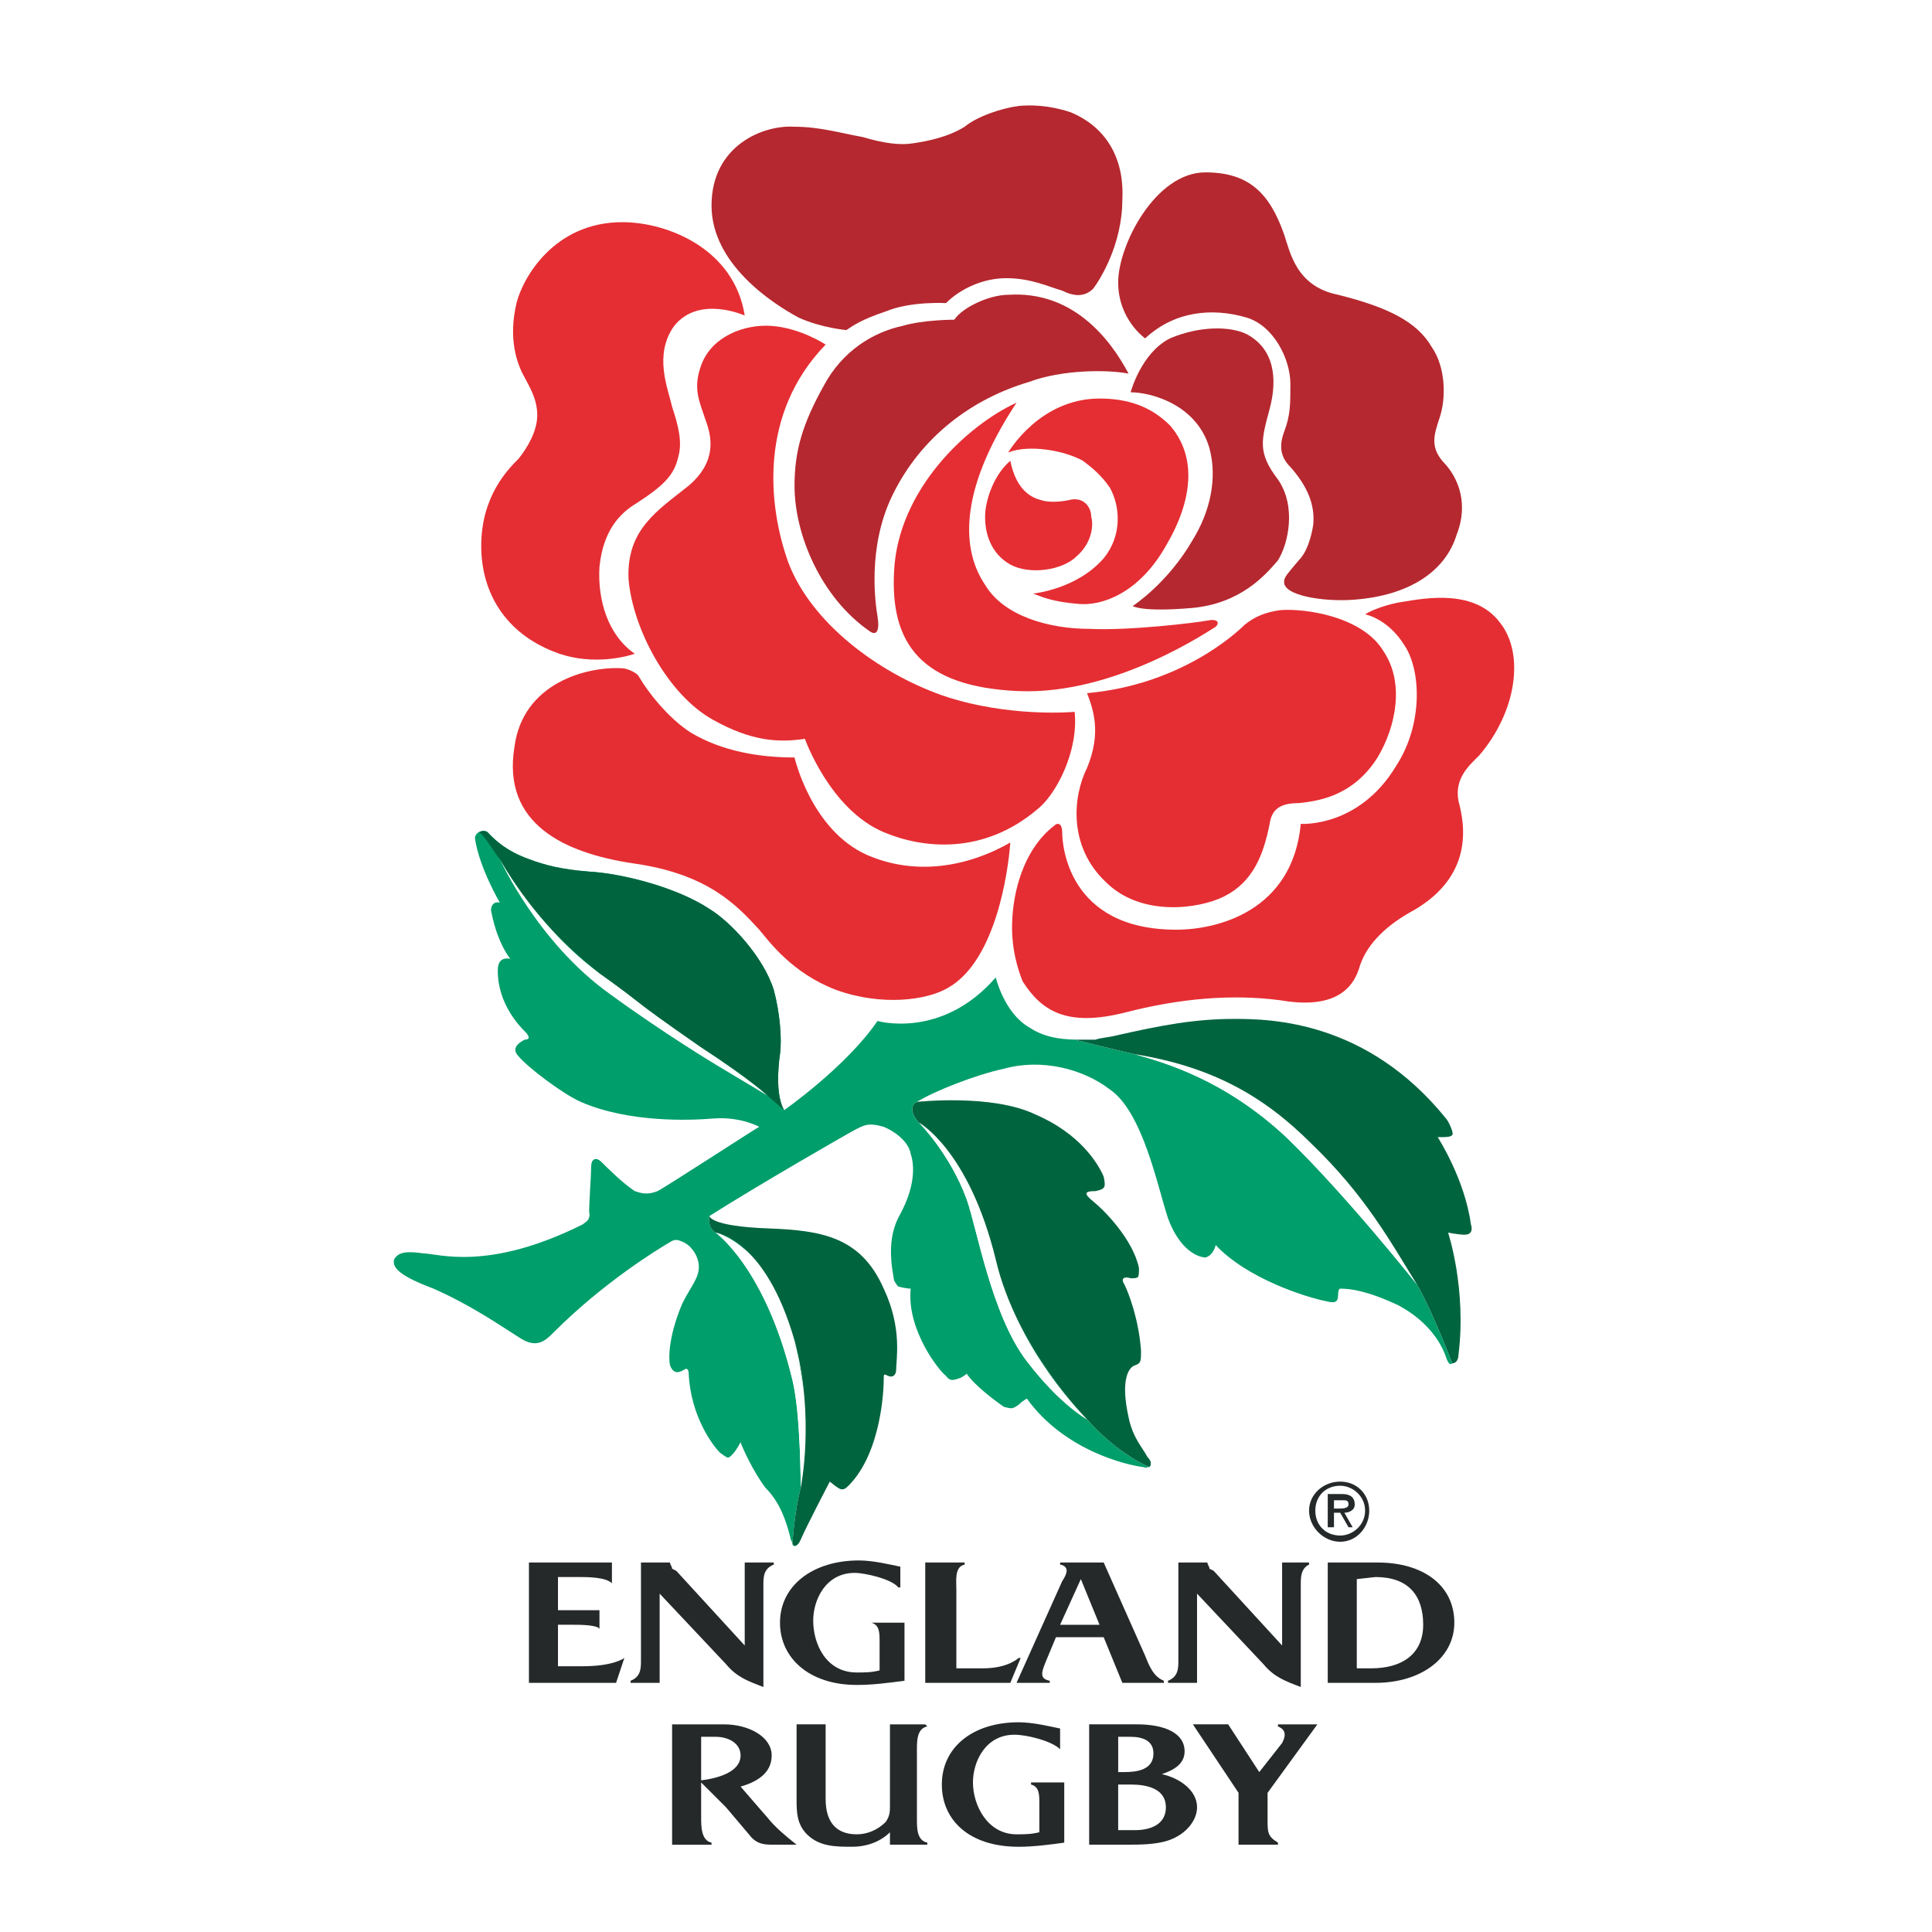
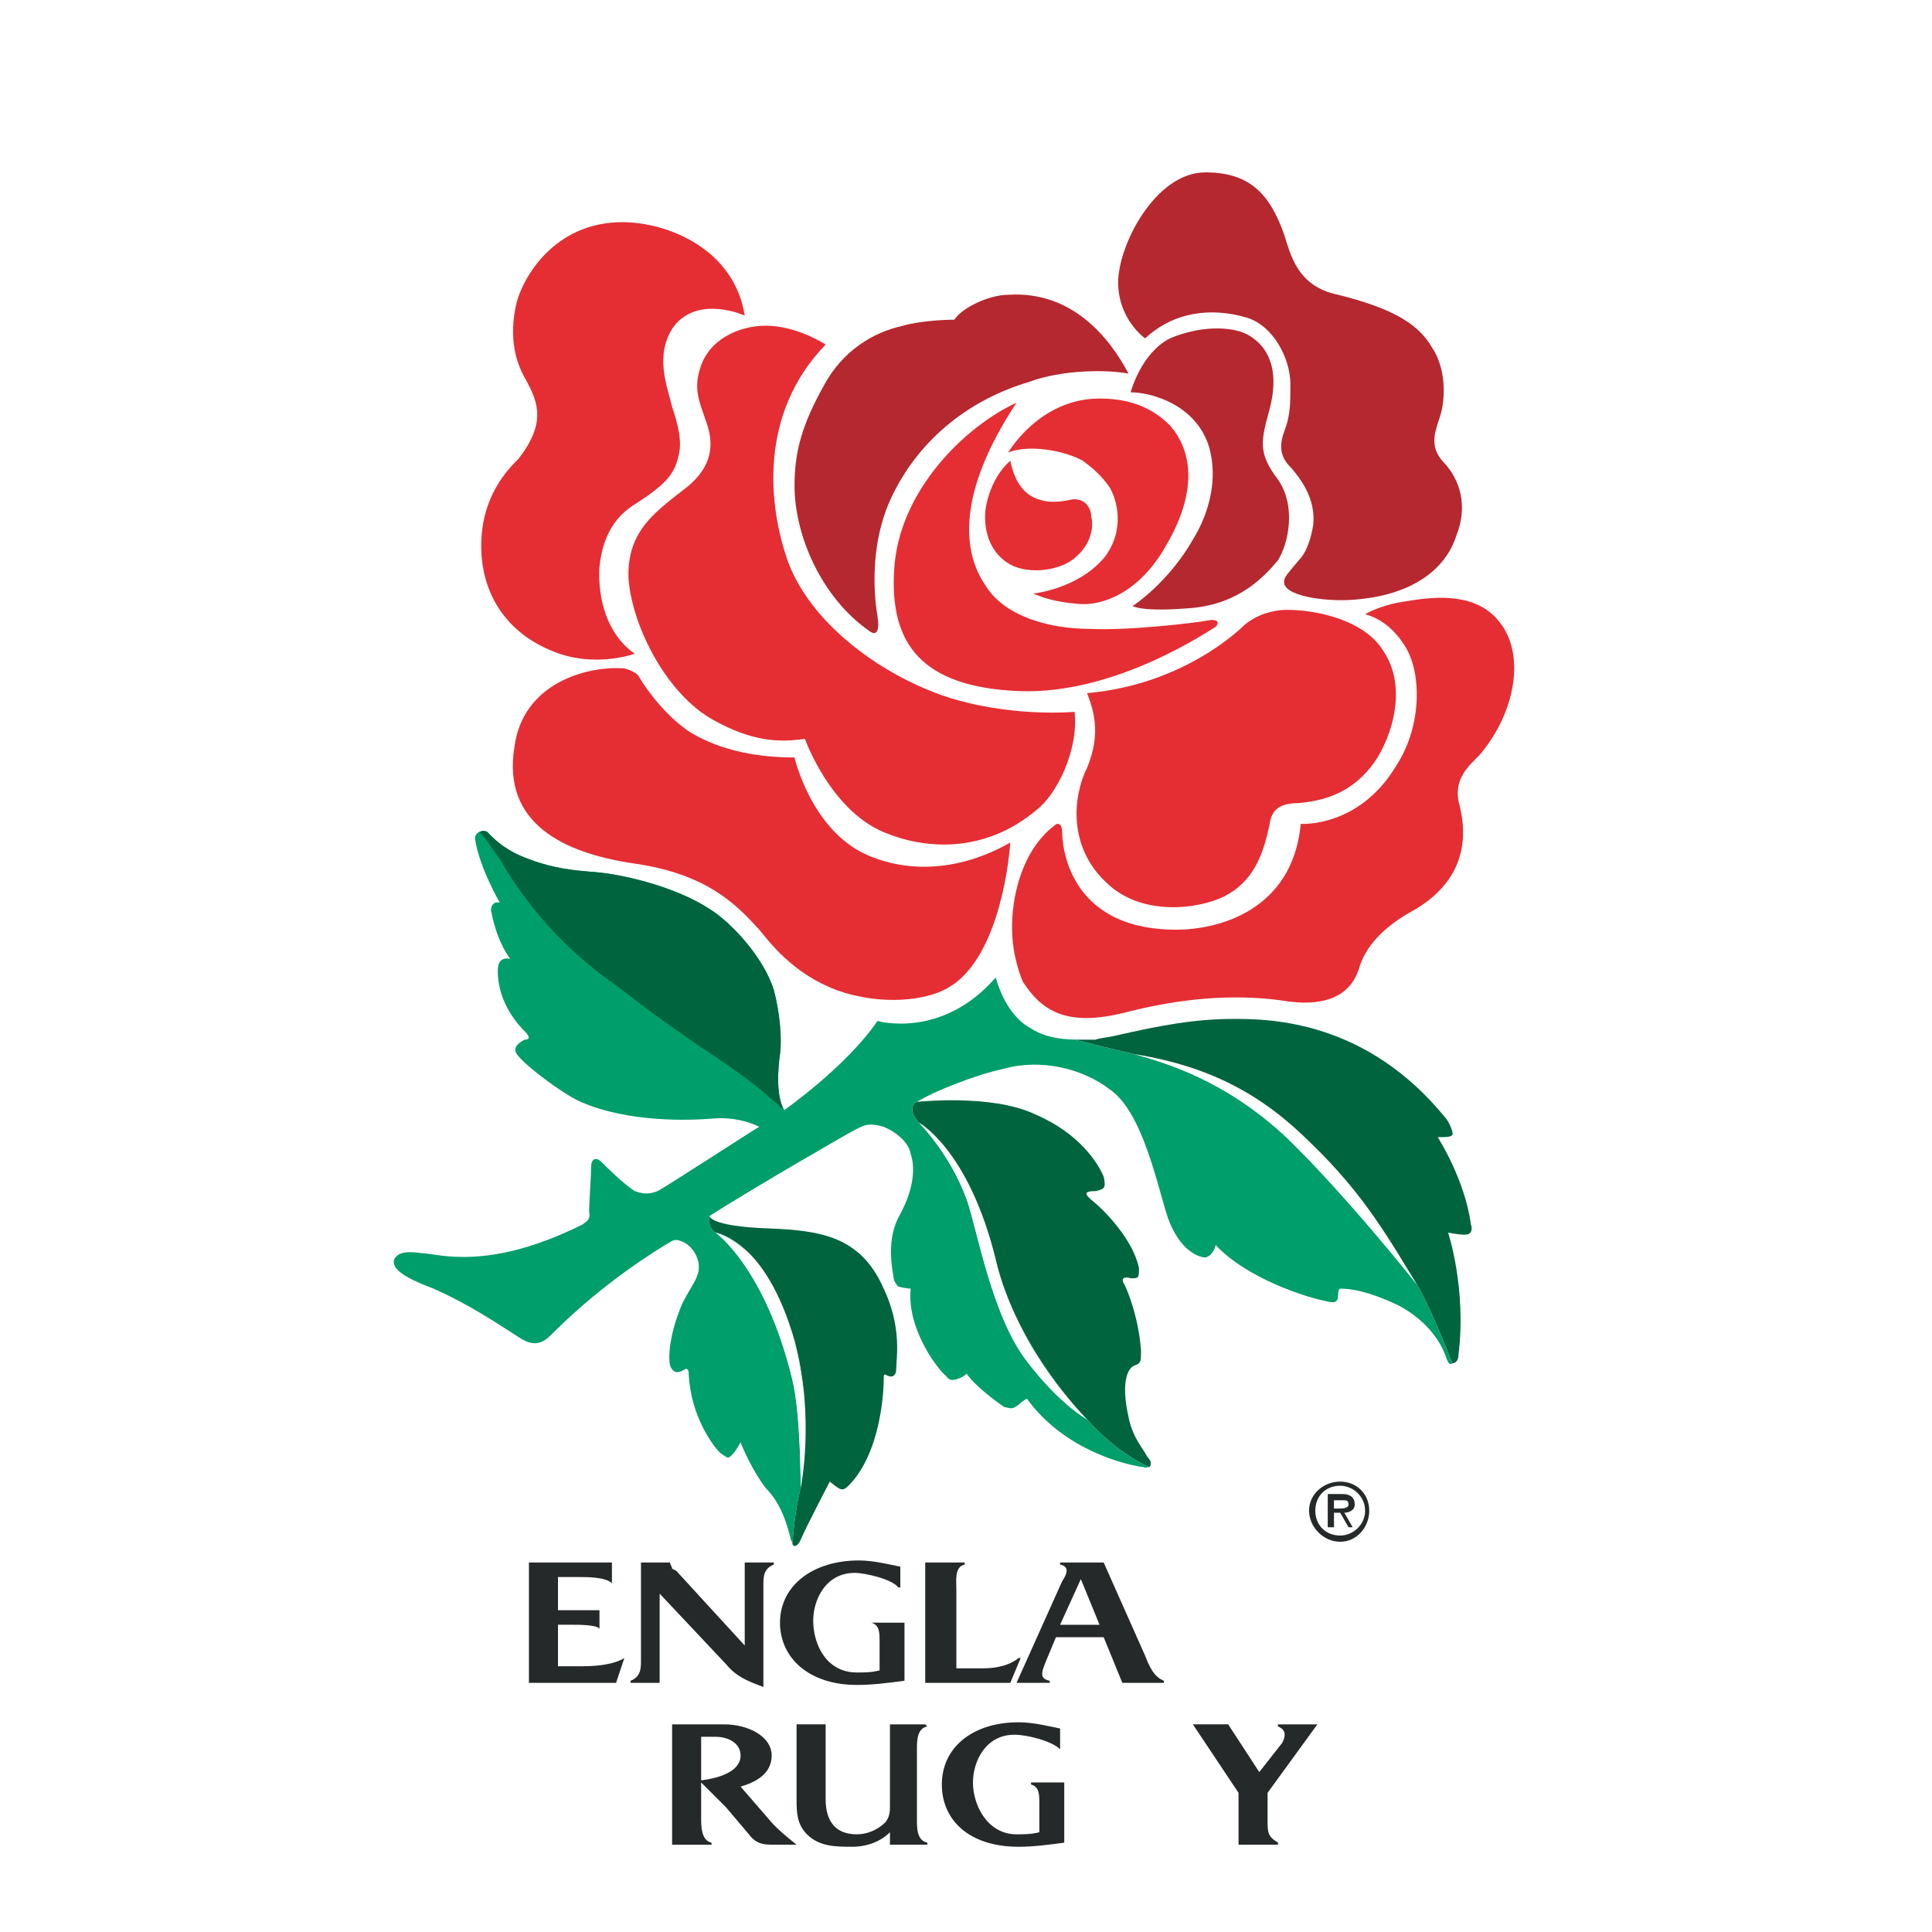
<svg xmlns="http://www.w3.org/2000/svg" version="1.0" id="Layer_1" x="0px" y="0px" width="192.756px" height="192.756px" viewBox="0 0 192.756 192.756" enable-background="new 0 0 192.756 192.756" xml:space="preserve">
  <g>
    <polygon fill-rule="evenodd" clip-rule="evenodd" fill="#FFFFFF" points="0,0 192.756,0 192.756,192.756 0,192.756 0,0  " />
    <path fill-rule="evenodd" clip-rule="evenodd" fill="#25292A" d="M130.606,150.717c0-1.656,1.449-2.898,3.105-2.898   s2.898,1.242,2.898,2.898s-1.242,3.105-2.898,3.105S130.606,152.373,130.606,150.717L130.606,150.717L130.606,150.717z    M131.228,150.717c0,1.449,1.035,2.484,2.484,2.484c1.242,0,2.484-1.035,2.484-2.484s-1.242-2.484-2.484-2.484   C132.263,148.232,131.228,149.268,131.228,150.717L131.228,150.717L131.228,150.717z M134.54,152.373l-0.828-1.449h-0.621v1.449   h-0.621v-3.312h1.449c0.621,0,1.242,0.207,1.242,1.035c0,0.621-0.621,0.828-1.035,0.828l0.828,1.449H134.54L134.54,152.373   L134.54,152.373z M133.091,150.51h0.414c0.414,0,1.035,0,1.035-0.414s-0.207-0.414-0.621-0.414h-0.828V150.51L133.091,150.51z" />
    <path fill-rule="evenodd" clip-rule="evenodd" fill="#25292A" d="M52.772,167.898v-12.006h8.28v2.069l0,0   c-0.621-0.621-2.484-0.621-3.312-0.621h-2.07v3.312h4.14v1.863l0,0c-0.207-0.414-2.07-0.414-2.691-0.414h-1.449v4.14h2.484   c3.105,0,4.14-0.828,4.14-0.828l0,0l-0.828,2.484H52.772L52.772,167.898z" />
    <path fill-rule="evenodd" clip-rule="evenodd" fill="#25292A" d="M72.438,166.035l-6.625-7.038v8.901h-2.898v-0.207   c1.035-0.414,1.035-1.242,1.035-2.07v-9.729h2.897l0,0c0,0.206,0.208,0.413,0.208,0.621l0.414,0.206l6.832,7.453v-8.28h2.898v0.206   c-1.035,0.415-1.035,1.242-1.035,2.07v10.144C74.508,167.691,73.473,167.277,72.438,166.035L72.438,166.035z" />
    <path fill-rule="evenodd" clip-rule="evenodd" fill="#25292A" d="M77.82,161.896c0-3.727,3.312-6.21,7.866-6.21   c1.449,0,3.105,0.413,4.14,0.62v2.07H89.62c-0.621-0.828-3.312-1.449-4.347-1.449c-2.898,0-4.14,2.691-4.14,4.762   c0,2.276,1.242,5.175,4.347,5.175c0.828,0,1.449,0,2.277-0.207v-2.898c0-0.827,0-1.655-0.828-1.862l0,0h3.312v5.796   c-1.656,0.207-3.105,0.414-4.761,0.414C80.719,168.105,77.82,165.414,77.82,161.896L77.82,161.896z" />
    <path fill-rule="evenodd" clip-rule="evenodd" fill="#25292A" d="M92.311,167.898v-12.006h3.933v0.206   c-1.035,0.207-0.828,1.656-0.828,2.484v7.866h2.69c2.484,0,3.52-1.035,3.52-1.035h0.207l-1.035,2.484H92.311L92.311,167.898z" />
    <path fill-rule="evenodd" clip-rule="evenodd" fill="#25292A" d="M111.977,167.898l-1.863-4.554h-4.761l-1.035,2.483   c-0.414,1.035-0.621,1.656,0.414,1.863v0.207h-3.312l4.555-10.144c0.413-0.62,0.827-1.449-0.207-1.656v-0.206h4.347l4.141,9.314   c0.413,1.035,0.827,2.07,1.862,2.484v0.207H111.977L111.977,167.898L111.977,167.898z M105.767,162.103h3.933l-1.863-4.555   L105.767,162.103L105.767,162.103z" />
-     <path fill-rule="evenodd" clip-rule="evenodd" fill="#25292A" d="M126.053,166.035l-6.624-7.038v8.901h-2.898v-0.207   c1.035-0.414,1.035-1.242,1.035-2.07v-9.729h2.898l0,0c0,0.206,0.207,0.413,0.207,0.621l0.414,0.206l6.831,7.453v-8.28h2.69v0.206   c-0.827,0.415-0.827,1.242-0.827,2.07v10.144C128.123,167.691,127.088,167.277,126.053,166.035L126.053,166.035z" />
-     <path fill-rule="evenodd" clip-rule="evenodd" fill="#25292A" d="M132.47,167.898v-12.006h4.969c4.554,0,7.659,2.276,7.659,6.003   c0,3.519-3.312,6.003-7.866,6.003H132.47L132.47,167.898L132.47,167.898z M137.231,157.341l-1.863,0.207v8.901h1.449   c3.104,0,5.175-1.449,5.175-4.347C141.992,159.204,140.543,157.341,137.231,157.341L137.231,157.341L137.231,157.341z" />
    <path fill-rule="evenodd" clip-rule="evenodd" fill="#25292A" d="M76.992,184.045c-1.035,0-1.656-0.207-2.277-1.035l-2.277-2.691   l-2.484-2.483v3.519c0,0.828,0,2.277,1.035,2.484v0.207h-3.933v-12.007h5.175c2.484,0,4.761,1.242,4.761,3.105   s-1.656,2.691-3.105,3.105l2.691,3.104c0.828,1.035,1.863,1.863,2.898,2.691H76.992L76.992,184.045L76.992,184.045z    M69.954,177.628c1.656-0.207,3.933-0.828,3.933-2.484c0-1.242-1.242-1.863-2.484-1.863h-1.449V177.628L69.954,177.628z" />
    <path fill-rule="evenodd" clip-rule="evenodd" fill="#25292A" d="M80.511,183.01c-1.035-1.035-1.035-2.277-1.035-3.519v-7.453   h2.898v7.453c0,2.276,1.035,3.519,3.105,3.519c1.035,0,2.07-0.414,2.898-1.242c0.414-0.621,0.414-1.035,0.414-1.655v-8.074h3.519   l0.207,0.207c-1.035,0.208-1.035,1.449-1.035,2.277v7.038c0,0.828,0,2.07,1.035,2.277v0.207h-3.726v-1.242   c-1.035,1.035-2.484,1.449-3.726,1.449C83.409,184.252,81.753,184.252,80.511,183.01L80.511,183.01z" />
    <path fill-rule="evenodd" clip-rule="evenodd" fill="#25292A" d="M93.967,178.042c0-3.727,3.105-6.21,7.659-6.21   c1.449,0,3.105,0.413,4.141,0.621v2.069l0,0c-0.829-0.828-3.312-1.449-4.555-1.449c-2.897,0-4.14,2.691-4.14,4.762   c0,2.277,1.449,5.175,4.347,5.175c0.828,0,1.449,0,2.277-0.207v-2.898c0-0.827,0-1.655-0.828-1.862v-0.207h3.312v6.003   c-1.448,0.207-3.104,0.414-4.554,0.414C96.658,184.252,93.967,181.561,93.967,178.042L93.967,178.042z" />
-     <path fill-rule="evenodd" clip-rule="evenodd" fill="#25292A" d="M111.77,184.045h-3.105v-12.007h4.762   c2.69,0,4.761,0.828,4.761,2.691c0,1.242-1.035,1.863-2.277,2.277c1.863,0.414,3.52,1.656,3.52,3.312   c0,1.242-1.035,2.691-2.898,3.312c-1.242,0.414-2.897,0.414-4.14,0.414C112.184,184.045,111.977,184.045,111.77,184.045   L111.77,184.045L111.77,184.045z M111.562,182.596h1.656c1.655,0,3.104-0.621,3.104-2.277c0-1.862-1.863-2.276-3.519-2.276h-1.242   V182.596L111.562,182.596L111.562,182.596z M111.562,173.28v3.52h0.621c1.242,0,2.897-0.207,2.897-1.863   c0-1.242-1.035-1.656-2.276-1.656H111.562L111.562,173.28z" />
    <path fill-rule="evenodd" clip-rule="evenodd" fill="#25292A" d="M123.568,184.045v-5.175l-4.554-6.832h3.52l3.104,4.762   l2.277-2.898c0.207-0.414,0.621-1.242-0.414-1.656v-0.207h3.933l-4.968,6.832v2.69c0,1.242,0,1.656,1.035,2.277v0.207H123.568   L123.568,184.045z" />
    <path fill-rule="evenodd" clip-rule="evenodd" fill="#FFFFFF" d="M78.027,154.65c-0.414-1.242-1.035-2.898-1.863-3.727   c-1.449-1.863-2.691-3.519-2.898-4.14c0,0-0.207,0.828-0.414,1.034c-0.414,0.414-0.414,0.828-1.035,0.208   c-0.621-0.414-3.105-3.105-3.52-7.039c0-0.414,0-2.069-0.207-1.862c-0.414,0.207-1.449,1.242-1.656,0.207   c-0.414-1.035-1.035-4.348,0.207-7.245c1.035-2.07,1.449-2.898,1.863-4.141c0,0,0.621-2.07-0.828-2.277   c-1.035-0.207-4.554,2.484-3.934,2.07c-1.863,1.449-3.312,2.691-7.659,7.659c-2.484,2.898-5.382,0.207-5.382,0.207   s-2.484-2.484-4.968-4.14c-2.484-1.449-7.245-3.105-7.452-5.176c0-1.656,1.656-2.07,4.761-1.656   c3.105,0.415,4.761,0.828,9.108-0.621c3.105-1.034,4.761-1.862,5.175-3.312c0.207-1.035-0.207-4.554,1.449-5.175   c1.035-0.414,1.656,0,2.484,0.827c0.621,0.414,0.828,1.035,1.656,1.449c0.414,0.414,0.621,0.828,1.656,0.621   c1.035-0.414,8.073-4.761,8.488-4.968c0,0,0.621-0.828-0.828-1.035c-2.484,0-6.21,1.449-11.386,0.414   c-2.07-0.414-4.14-1.242-6.417-2.691c-0.621-0.207-5.175-3.312-4.554-4.968c0.207-1.035,1.449-0.828,1.035-1.449   c-1.449-1.449-2.691-3.312-2.898-5.796c0-0.828,0.207-2.277,1.449-2.07c0,0-1.449-2.691-1.863-3.933   c-0.207-0.828,0-1.863,0.828-2.07c0,0-3.105-5.382-2.07-8.487c0.414-0.828,2.484-0.207,3.312,0.414l0,0   c-1.242-1.863-1.656-6.832,0.621-10.351s7.038-5.175,7.038-5.175s-3.519,0.414-7.038-1.242c-4.968-2.277-4.761-8.901-4.347-11.385   c0.414-2.691,1.863-5.175,4.347-8.074c0.621-0.828,1.242-1.656,1.656-2.484c0.621-1.035-0.414-3.519-1.449-5.175   c-1.242-1.863-2.484-4.554-1.863-7.866c0.621-4.347,4.761-7.452,9.936-8.487c5.175-1.035,12.627,2.277,12.627,2.277   s-1.242-1.863-1.656-3.933c-0.414-2.484,0-4.968,1.656-6.831c2.07-2.484,7.452-3.312,14.697-1.035   c7.038,2.07,8.073,0.621,10.971-0.828c2.277-1.242,4.968-2.691,8.073-2.691c4.348,0,6.211,2.484,7.246,4.761   c1.242,3.726,0.207,9.729,0.207,9.729s0.621-2.691,2.897-4.968c2.484-2.484,4.555-3.105,6.625-3.312   c3.312,0,4.761,1.242,6.417,3.312c1.449,1.863,1.863,5.796,3.519,8.074c1.863,2.277,3.312,2.484,6.832,3.726   c3.726,1.035,6.21,1.863,7.452,4.968c1.448,3.726-2.07,6.831-1.863,9.108c0.207,2.07,4.554,4.347,3.933,8.073   c-1.035,5.382-7.038,7.038-7.038,7.038s6.624-1.035,10.351,1.449c3.519,2.277,3.105,6.625,2.69,8.487   c-1.034,4.347-6.003,7.866-6.624,9.315c-0.828,1.656-1.241,2.898-0.414,5.175c0.828,2.484,0.621,4.968-0.621,6.831   c-1.241,1.863-5.382,2.898-7.038,4.348c-1.448,1.035-2.069,4.761-3.312,6.003c-0.621,0.827-1.656,1.448-3.105,1.862   c4.554,1.449,9.729,4.348,13.662,9.937c0.621,0.621,1.242,2.07-0.207,2.691c-0.206,0-0.827,0-1.862-0.414   c0,0,3.726,4.761,3.933,8.693c0,1.036-0.621,1.863-1.449,1.863c-0.621,0-1.655-0.621-1.655-0.621s2.069,3.105,1.449,10.144   c-0.415,3.105-2.277,9.937-3.52,3.934c-0.414-1.449-0.828-4.762-3.934-7.039c-2.483-1.655-3.933-1.655-4.968-1.655   c0,0,0.828,2.07-0.414,2.483c-0.621,0.208-3.312-0.413-4.761-1.241c-4.555-2.07-5.383-2.898-7.866-5.176   c0,0-0.414,1.449-1.242,1.656c0,0-2.07,0.828-3.52-3.105c-1.035-2.897-2.483-10.764-5.589-13.248   c-4.141-3.519-7.866-3.519-10.558-3.104c-2.07,0.413-2.484,0.413-5.175,1.241c0,0,4.554-0.621,9.108,1.449   c4.14,1.863,7.038,5.589,7.245,7.038c0.621,2.277-0.414,1.863-1.449,2.07c-1.035,0,0.828,0.828,1.863,1.863   c1.035,1.242,2.07,2.276,2.897,4.554c0.828,2.691,0,3.105-1.655,2.691c-0.621-0.207,1.241,2.69,1.448,3.933   c0.621,3.105,0.621,4.141,0.207,4.762c-0.621,0.621-1.655,0.207-2.069,0.828s0.207,2.69,0.828,3.933   c1.241,2.898,3.726,4.762,3.933,5.383c0.414,2.069-5.589,0.413-7.452-0.414c-3.726-1.863-5.175-2.898-7.866-6.418   c0,0-0.414,1.242-1.035,1.449s-1.656-0.621-2.691-1.242c-0.828-0.828-1.449-1.655-2.277-2.897c0,0-0.828,0.621-1.449,0.828   c-1.449,0.414-2.691-1.035-3.312-2.484l-1.035-2.484c0.207,2.277,0,3.934-0.207,4.762c-0.207,0.621-0.621,0.621-1.035,0.413   c-0.414-0.413-0.621,0-0.621,0.829c0,0.62-0.828,7.865-4.14,10.971c-0.621,0.621-1.242,0-2.07-0.621c0,0-2.484,4.761-3.519,5.176   c-0.207,0-0.207,0-0.414,0C78.234,155.893,78.234,155.478,78.027,154.65L78.027,154.65L78.027,154.65z M79.891,153.615   c0.414-1.035,2.898-5.797,2.898-5.797s0.207,0,0.207,0.208c0.414,0.206,0.621,0.413,0.828,0.413h0.207l0,0c0.207,0,0.415,0,0.415,0   c0-0.207,0.207-0.207,0.207-0.207c3.312-3.312,3.519-9.729,3.519-10.557c0-0.414,0-0.621,0-0.621c0.208,0,0.208,0,0.208,0   l0.207,0.207h0.207c0,0,0,0,0.208,0c0.207,0,0.414-0.207,0.414-0.621s0.207-1.035,0.207-2.07c0-1.449-0.207-3.726-1.449-6.003   c-2.277-5.176-6.21-5.796-11.385-6.003c-5.796-0.207-6.003-1.242-6.003-1.242l0,0c4.554-2.898,13.869-8.28,14.697-8.694   s1.242-0.621,2.691-0.207c1.035,0.414,2.484,1.449,2.691,2.691c0.414,1.241,0.414,3.312-1.035,6.003   c-1.449,2.484-0.828,5.382-0.621,6.624c0.207,0.414,0.414,0.621,0.414,0.621c0.828,0.207,1.242,0.207,1.242,0.207   c-0.414,4.141,2.898,8.28,3.519,8.694c0.414,0.621,0.828,0.414,1.449,0.207c0.414-0.207,0.621-0.414,0.621-0.414   c0.828,1.242,3.105,2.897,3.726,3.312c0.828,0.206,0.828,0.206,1.449-0.208c0.414-0.413,0.828-0.621,0.828-0.621   c3.726,5.176,9.937,6.625,11.592,6.832c0.621,0.207,0.828-0.207,0.621-0.828l0,0l0,0l0,0c0,0,0,0,0-0.207l0,0l0,0h-0.207l0,0   c-0.414-0.828-1.448-1.863-1.862-3.934c-0.207-1.242-0.414-2.069-0.207-2.897c0-1.449,0.414-2.07,0.828-2.277   s0.621-0.414,0.621-1.035c0,0,0-0.207,0-0.414c-0.207-3.105-1.242-5.796-1.656-6.624c-0.414-0.414-0.207-0.621,0-0.621h0.207   c0.207,0,0.207,0,0.207,0h0.207c0.207,0,0.414,0,0.414,0c0.207,0,0.414-0.207,0.414-0.414c0,0,0-0.207,0-0.621   c-0.621-2.897-3.52-5.796-4.555-6.624c-0.414-0.414-0.621-0.621-0.621-0.828s0.414-0.207,0.828-0.207   c0.621-0.207,1.035-0.207,1.035-0.621c0-0.207-0.207-0.414-0.207-0.828c-0.621-1.448-2.484-4.347-6.831-6.21   c-0.207-0.207-0.621-0.414-1.035-0.621c-1.863-0.414-3.933-0.621-5.796-0.828c-0.414,0-0.621,0-1.035,0c0,0,0,0-0.207,0   c-2.07,0-3.726,0.207-3.726,0.207c1.656-1.035,5.796-2.69,8.694-3.312c3.727-1.035,7.866,0,10.558,2.069   c3.312,2.277,4.761,9.729,5.796,12.835c1.449,3.933,3.727,3.933,3.727,3.933c0.828-0.207,1.035-1.242,1.035-1.242   c3.104,3.312,8.901,5.176,10.971,5.59c0.828,0.207,1.242,0.207,1.242-0.621c0-0.621,0.207-0.621,0.207-0.621   c1.035,0,2.691,0.207,5.796,1.656c3.105,1.655,4.348,3.933,4.762,5.175c0.207,0.621,0.414,0.828,0.621,0.621l0,0   c0.414,0,0.621-0.414,0.621-0.828c0.207-1.242,0.207-2.483,0.207-3.52c0-4.968-1.242-8.693-1.242-8.693s1.035,0.207,1.656,0.207   c0.62,0,0.62-0.207,0.62-0.621c0-0.207,0-0.207,0-0.414c-0.62-4.555-3.312-8.694-3.312-8.694l0,0c0.414,0,0.621,0,0.828,0   c0.414,0,0.414,0,0.621-0.207c0,0,0,0,0-0.207c0-0.414-0.414-1.242-0.621-1.449c-7.866-9.729-17.389-9.937-21.115-9.937   c-3.933,0-7.245,0.621-11.799,1.656c-0.828,0.207-1.449,0.207-2.07,0.414c0,0,0,0-0.207,0s-0.414,0-0.621,0s-0.207,0-0.207,0l0,0   c-0.207,0-0.207,0-0.414,0c0,0,0,0-0.207,0c-2.276,0-3.726-0.414-4.968-1.242c-2.484-1.449-3.312-4.968-3.312-4.968   c-5.382,6.21-11.799,4.347-11.799,4.347c-3.105,4.555-9.315,8.901-9.315,8.901c-0.828-1.449-0.621-4.14-0.414-5.589   s0-4.141-0.621-6.417c-1.035-3.312-4.347-6.832-6.417-8.073c-3.105-2.07-8.487-3.52-12.006-3.727   c-2.691-0.207-4.347-0.621-6.003-1.242c-2.277-0.828-3.312-1.863-3.933-2.484s-1.449-0.207-1.449,0.414   c0.414,2.898,2.484,6.417,2.484,6.417c-0.621-0.208-1.035,0.414-0.828,1.035c0.621,3.105,1.863,4.554,1.863,4.554   c-1.242-0.207-1.242,0.828-1.242,1.242c0,3.312,2.277,5.589,2.691,6.003c0.621,0.621,0.414,0.828,0,0.828   c-1.242,0.621-1.035,1.242-0.621,1.656c0.828,1.035,4.347,3.726,6.21,4.554c4.761,2.07,10.764,1.863,13.249,1.656   c2.691-0.207,4.554,0.828,4.554,0.828c-0.414,0.207-9.315,6.003-10.143,6.417c-1.035,0.414-1.656,0.207-2.277,0   c-1.242-0.828-2.691-2.277-3.312-2.897c-0.621-0.621-1.035-0.208-1.035,0.413c0,0.828-0.207,3.727-0.207,4.555   c0.207,0.828-0.414,1.035-0.621,1.242c-9.522,4.761-14.491,2.898-15.939,2.898c-1.449-0.208-2.484-0.208-2.898,0.62   c-0.207,0.828,0.621,1.656,3.934,2.898c3.726,1.656,6.417,3.52,8.694,4.968c1.656,1.035,2.484,0.207,3.312-0.621   c4.968-4.968,10.35-8.28,11.799-9.107c0.414-0.207,0.828,0,0.828,0c1.242,0.413,1.656,1.655,1.656,1.655   c0.621,1.656-0.414,2.484-1.449,4.555c-1.242,2.897-1.449,5.175-1.242,6.21c0.415,1.035,1.036,0.621,1.449,0.414   c0.208-0.207,0.414,0,0.414,0.414c0.207,4.347,2.484,7.245,3.105,7.866c0.828,0.621,0.828,0.621,1.242,0.207   c0.414-0.414,0.828-1.242,0.828-1.242c0.207,0.621,1.242,2.898,2.484,4.554c1.449,1.449,2.07,3.312,2.484,4.969   c0,0.207,0.207,0.414,0.207,0.621l0,0l0,0C79.27,154.236,79.477,154.236,79.891,153.615L79.891,153.615L79.891,153.615z    M82.789,115.732c-1.449,0.828-4.347,2.484-8.901,5.59c0,0,1.242,0.828,4.347,1.035c5.382,0.207,7.866,1.449,9.729,4.347   c-0.207-1.242-0.207-2.691,0.207-3.933c1.242-2.691,2.484-4.348,2.277-5.59c-0.207-1.241-1.863-2.276-2.898-2.276   c-0.414-0.207-0.828-0.207-1.035-0.207C85.065,114.698,83.824,115.112,82.789,115.732L82.789,115.732L82.789,115.732z    M78.441,106.004c-0.207,1.448-0.207,2.277,0,3.726c0,0,4.14-2.483,6.21-7.452c-2.07-0.207-4.554-1.242-6.417-3.312   C78.855,101.035,78.648,104.555,78.441,106.004L78.441,106.004L78.441,106.004z M49.667,81.784   C49.667,81.784,49.667,81.577,49.667,81.784L49.667,81.784L49.667,81.784z" />
    <path fill-rule="evenodd" clip-rule="evenodd" fill="#009E6A" d="M79.062,154.029c0.207,0.207,0.414,0.207,0.828-0.414   c-0.208,0.414-0.414,0.621-0.621,0.621C79.27,154.236,79.062,154.236,79.062,154.029L79.062,154.029L79.062,154.029z    M78.855,153.408c-0.414-1.656-1.035-3.52-2.484-4.969c-1.242-1.655-2.277-3.933-2.484-4.554c0,0-0.414,0.828-0.828,1.242   c-0.415,0.414-0.415,0.414-1.242-0.207c-0.621-0.621-2.898-3.52-3.105-7.866c0-0.414-0.207-0.621-0.414-0.414   c-0.414,0.207-1.035,0.621-1.449-0.414c-0.207-1.035,0-3.312,1.242-6.21c1.035-2.07,2.07-2.898,1.449-4.555   c0,0-0.414-1.242-1.656-1.655c0,0-0.415-0.207-0.828,0c-1.449,0.827-6.832,4.14-11.799,9.107c-0.828,0.828-1.656,1.656-3.312,0.621   c-2.277-1.448-4.968-3.312-8.694-4.968c-3.312-1.242-4.14-2.07-3.934-2.898c0.415-0.828,1.449-0.828,2.898-0.62   c1.449,0,6.417,1.862,15.939-2.898c0.207-0.207,0.828-0.414,0.621-1.242c0-0.828,0.207-3.727,0.207-4.555   c0-0.621,0.414-1.034,1.035-0.413c0.621,0.62,2.07,2.069,3.312,2.897c0.621,0.207,1.242,0.414,2.277,0   c0.828-0.414,9.729-6.21,10.143-6.417c0,0-1.863-1.035-4.554-0.828c-2.484,0.207-8.487,0.414-13.249-1.656   c-1.863-0.828-5.382-3.519-6.21-4.554c-0.414-0.414-0.621-1.035,0.621-1.656c0.414,0,0.621-0.207,0-0.828   c-0.414-0.414-2.691-2.691-2.691-6.003c0-0.414,0-1.449,1.242-1.242c0,0-1.242-1.449-1.863-4.554   c-0.207-0.621,0.207-1.242,0.828-1.035c0,0-2.07-3.52-2.484-6.417c0-0.621,0.828-1.035,1.449-0.414s1.656,1.656,3.933,2.484   c1.656,0.621,3.312,1.035,6.003,1.242c3.519,0.207,8.901,1.656,12.006,3.727c2.07,1.242,5.382,4.761,6.417,8.073   c0.621,2.276,0.828,4.968,0.621,6.417s-0.414,4.14,0.414,5.589c0,0,6.21-4.347,9.315-8.901c0,0,6.417,1.863,11.799-4.347   c0,0,0.828,3.519,3.312,4.968c1.242,0.828,2.691,1.242,4.968,1.242c0,0-0.207,0-0.414,0c0,0,4.969,1.242,6.004,1.449   c2.897,0.828,8.9,2.484,15.111,8.28c6.003,5.796,13.041,14.697,13.041,14.697c1.656,2.898,3.52,7.866,3.52,7.866   c-0.207,0.207-0.414,0-0.621-0.621c-0.414-1.242-1.656-3.52-4.762-5.175c-3.104-1.449-4.761-1.656-5.796-1.656   c0,0-0.207,0-0.207,0.621c0,0.828-0.414,0.828-1.242,0.621c-2.069-0.414-7.866-2.277-10.971-5.59c0,0-0.207,1.035-1.035,1.242   c0,0-2.277,0-3.727-3.933c-1.035-3.105-2.484-10.558-5.796-12.835c-2.691-2.069-6.831-3.104-10.558-2.069   c-2.898,0.621-7.038,2.276-8.694,3.312c0,0,1.656-0.207,3.726-0.207c-2.07,0-3.726,0.207-3.726,0.207   c-0.828,0.414-0.414,1.449,0.207,2.07c0,0,3.105,3.105,4.761,7.659c1.035,2.898,2.485,11.593,6.003,16.146   c3.312,4.347,6.003,5.796,6.003,5.796c3.105,3.52,6.21,4.762,6.21,4.762c0.207-0.207,0.207-0.414,0-0.828   c0.207,0.621,0,1.035-0.621,0.828c-1.655-0.207-7.866-1.656-11.592-6.832c0,0-0.414,0.208-0.828,0.621   c-0.621,0.414-0.621,0.414-1.449,0.208c-0.621-0.415-2.898-2.07-3.726-3.312c0,0-0.207,0.207-0.621,0.414   c-0.621,0.207-1.035,0.414-1.449-0.207c-0.621-0.414-3.933-4.554-3.519-8.694c0,0-0.414,0-1.242-0.207c0,0-0.207-0.207-0.414-0.621   c-0.207-1.242-0.828-4.14,0.621-6.624c1.449-2.691,1.449-4.762,1.035-6.003c-0.207-1.242-1.656-2.277-2.691-2.691   c-1.449-0.414-1.863-0.207-2.691,0.207s-10.143,5.796-14.697,8.694c-0.207,1.242,0.621,1.656,0.621,1.656s4.968,3.519,7.66,14.697   c0.828,3.312,0.828,10.764,0.828,10.764c-0.621,2.277-0.828,5.59-0.828,5.59C79.062,153.822,78.855,153.615,78.855,153.408   L78.855,153.408L78.855,153.408z M83.824,148.439h0.207H83.824L83.824,148.439L83.824,148.439z M84.445,148.439   c0,0-0.208,0-0.415,0C84.237,148.439,84.445,148.439,84.445,148.439L84.445,148.439L84.445,148.439z M82.789,147.818   c0,0,0.207,0,0.207,0.208C82.996,147.818,82.789,147.818,82.789,147.818L82.789,147.818L82.789,147.818z M114.667,145.542   L114.667,145.542L114.667,145.542L114.667,145.542L114.667,145.542z M114.667,145.335c0,0.207,0,0.207,0,0.207   S114.667,145.542,114.667,145.335L114.667,145.335L114.667,145.335z M114.667,145.335L114.667,145.335L114.667,145.335   L114.667,145.335L114.667,145.335z M114.46,145.335c-0.414-0.828-1.448-1.863-1.862-3.934c-0.207-1.242-0.414-2.069-0.207-2.897   c-0.207,0.828,0,1.655,0.207,2.897C113.012,143.472,114.046,144.507,114.46,145.335L114.46,145.335L114.46,145.335L114.46,145.335   L114.46,145.335z M100.384,128.981c2.691,7.245,8.073,12.627,8.073,12.627S103.075,136.434,100.384,128.981L100.384,128.981   L100.384,128.981z M79.477,134.57c-0.207-0.207-0.207-0.207-0.207-0.414c0.414,1.656,0.828,3.312,0.828,4.969   C80.098,137.676,79.683,136.227,79.477,134.57L79.477,134.57L79.477,134.57z M88.792,137.262c0,0,0,0,0.208,0   C88.792,137.262,88.792,137.262,88.792,137.262L88.792,137.262L88.792,137.262z M88.17,137.055c0.208,0,0.208,0,0.208,0   S88.378,137.055,88.17,137.055L88.17,137.055L88.17,137.055z M113.84,134.777c-0.207-3.105-1.242-5.796-1.656-6.624   c-0.414-0.414-0.207-0.621,0-0.621c-0.207,0-0.414,0.207,0,0.621C112.598,128.981,113.633,131.672,113.84,134.777   c0,0.207,0,0.414,0,0.414S113.84,134.984,113.84,134.777L113.84,134.777L113.84,134.777z M112.805,127.532c0.207,0,0.414,0,0.414,0   S113.012,127.532,112.805,127.532L112.805,127.532L112.805,127.532z M112.391,127.532c0.207,0,0.207,0,0.207,0   S112.598,127.532,112.391,127.532L112.391,127.532L112.391,127.532z M71.403,122.979c0,0,1.863,0.207,3.934,2.69   C73.266,123.392,71.403,122.979,71.403,122.979L71.403,122.979L71.403,122.979z M91.689,112.007c0,0,4.969,2.691,7.659,13.662   C96.658,114.698,91.689,112.007,91.689,112.007L91.689,112.007L91.689,112.007z M110.113,117.389   c-0.621-1.448-2.484-4.347-6.831-6.21c-0.207-0.207-0.621-0.414-1.035-0.621c0.414,0.207,0.828,0.414,1.035,0.621   C107.629,113.042,109.492,115.94,110.113,117.389c0,0.414,0.207,0.621,0.207,0.828C110.32,118.01,110.113,117.803,110.113,117.389   L110.113,117.389L110.113,117.389z M143.441,113.456c0.414,0,0.621,0,0.828,0C144.062,113.456,143.855,113.456,143.441,113.456   L143.441,113.456L143.441,113.456z M95.416,109.729c0.414,0,0.621,0,1.035,0C96.037,109.729,95.83,109.729,95.416,109.729   L95.416,109.729L95.416,109.729z M107.836,103.727L107.836,103.727L107.836,103.727L107.836,103.727z M108.25,103.727   L108.25,103.727L108.25,103.727L108.25,103.727L108.25,103.727z M109.078,103.727c-0.207,0-0.414,0-0.621,0   C108.664,103.727,108.871,103.727,109.078,103.727L109.078,103.727z" />
    <path fill-rule="evenodd" clip-rule="evenodd" fill="#FFFFFF" d="M128.33,113.456c-6.211-5.796-12.214-7.452-15.111-8.28   c7.659,1.242,12.834,4.14,17.595,8.901c5.383,5.175,7.867,9.729,10.558,14.076C141.371,128.153,134.333,119.252,128.33,113.456   L128.33,113.456z" />
    <path fill-rule="evenodd" clip-rule="evenodd" fill="#FFFFFF" d="M79.062,137.676c-2.691-11.179-7.66-14.697-7.66-14.697   s1.863,0.413,3.934,2.69c1.242,1.449,2.691,4.141,3.933,8.073c0,0.207,0,0.207,0,0.414s0,0.207,0.207,0.414   c0.207,1.656,0.621,3.105,0.621,4.555c0.621,5.175-0.207,9.314-0.207,9.314S79.891,140.987,79.062,137.676L79.062,137.676z" />
-     <path fill-rule="evenodd" clip-rule="evenodd" fill="#FFFFFF" d="M49.875,85.717c0,0,3.726,6.831,9.936,11.385   c6.21,4.347,1.656,1.449,9.937,7.245c5.382,3.52,6.831,4.968,6.831,4.968l-5.175-3.104c0,0-5.175-3.105-10.557-7.038   C53.601,93.998,49.875,85.717,49.875,85.717L49.875,85.717z" />
    <path fill-rule="evenodd" clip-rule="evenodd" fill="#FFFFFF" d="M102.454,135.812c-3.519-4.554-4.968-13.248-6.003-16.146   c-1.656-4.554-4.761-7.659-4.761-7.659s4.969,2.691,7.659,13.662c0.207,1.035,0.621,2.07,1.035,3.312   c2.691,7.452,8.073,12.627,8.073,12.627S105.767,140.159,102.454,135.812L102.454,135.812z" />
-     <path fill-rule="evenodd" clip-rule="evenodd" fill="#B5282F" d="M106.801,11.195c3.52,1.449,5.383,4.554,5.176,8.694   c0,4.554-2.277,8.073-2.898,8.901c-0.828,0.828-1.863,0.828-3.104,0.207c-1.449-0.414-3.105-1.242-5.59-1.242   c-2.277,0-4.554,1.035-6.003,2.484c0,0-3.519-0.207-6.003,0.829c-2.484,0.828-3.312,1.449-3.933,1.863c0,0-2.484-0.207-4.762-1.242   c-2.691-1.449-8.694-5.382-8.694-11.178c0-6.003,5.175-8.073,8.28-7.866c2.484,0,4.554,0.621,6.831,1.035   c2.07,0.621,3.726,0.828,4.968,0.621c1.449-0.208,3.519-0.621,5.175-1.656c1.242-1.035,3.726-1.863,5.382-2.07   C103.696,10.367,105.559,10.781,106.801,11.195L106.801,11.195z" />
    <path fill-rule="evenodd" clip-rule="evenodd" fill="#B5282F" d="M120.257,17.198c4.347,0,6.417,2.07,7.866,6.21   c0.621,1.863,1.242,5.175,5.382,6.003c4.968,1.242,7.866,2.691,9.315,5.175c1.449,2.07,1.449,5.175,0.828,7.038   c-0.621,1.863-1.035,3.105,0.621,4.762c1.242,1.449,2.276,3.933,1.035,7.038c-1.035,3.312-4.348,6.003-10.351,6.417   c-2.898,0.207-7.038-0.414-6.831-1.863c0-0.414,0.414-0.828,1.449-2.07c0.828-0.828,1.241-2.277,1.449-3.519   c0.206-2.07-0.621-3.933-2.277-5.796c-0.828-0.828-1.242-1.863-0.621-3.519c0.621-1.656,0.621-2.691,0.621-4.761   c0-2.484-1.656-5.796-4.348-6.624c-3.519-1.035-7.245-0.621-10.143,2.07c0,0-2.691-1.863-2.691-5.589   S115.288,17.198,120.257,17.198L120.257,17.198z" />
    <path fill-rule="evenodd" clip-rule="evenodd" fill="#E52E33" d="M140.129,64.396c1.656,2.484,1.863,7.866-0.828,12.006   c-3.726,6.21-9.521,5.796-9.521,5.796c-0.828,8.694-8.28,10.558-12.421,10.558c-10.972,0-11.385-8.694-11.385-9.729   c0-0.829-0.415-1.036-0.828-0.621c-2.691,2.07-3.934,5.796-4.141,9.108c-0.207,3.105,0.621,5.382,1.035,6.417   c1.863,2.897,4.347,4.554,10.144,3.104c5.589-1.449,10.764-1.862,15.525-1.242c4.761,0.829,7.038-0.62,7.866-3.104   c0.621-2.277,2.484-4.14,4.968-5.589c6.624-3.519,5.59-8.901,4.969-11.178c-0.414-2.277,1.034-3.519,2.069-4.554   c3.727-4.347,4.555-10.143,2.07-13.249c-2.484-3.312-7.245-2.484-9.729-2.07c-1.449,0.207-3.104,0.828-3.726,1.242   C136.196,61.291,138.473,61.705,140.129,64.396L140.129,64.396z" />
    <path fill-rule="evenodd" clip-rule="evenodd" fill="#E52E33" d="M100.798,84.061c-0.207,2.898-1.449,11.799-6.21,14.491   c-2.07,1.241-6.625,1.862-11.179,0.207c-4.347-1.656-6.624-4.761-7.659-6.003c-2.277-2.484-5.175-5.589-12.627-6.624   c-6.831-1.035-13.042-3.934-11.799-11.593c0.828-6.417,7.245-8.073,10.764-7.866c0.414,0,1.449,0.415,1.656,0.828   c0.828,1.449,2.898,4.14,5.175,5.589c3.105,1.863,6.831,2.484,10.351,2.484c0,0,1.656,7.245,7.245,9.729   C91.276,87.373,96.451,86.545,100.798,84.061L100.798,84.061z" />
    <path fill-rule="evenodd" clip-rule="evenodd" fill="#E52E33" d="M62.088,22.167c4.554,0,11.178,2.691,12.213,9.315   c0,0-4.554-2.07-7.038,1.035c-2.07,2.898-0.621,6.21-0.207,8.073c0.621,1.863,1.035,3.519,0.621,4.968   c-0.414,1.863-1.449,2.898-4.347,4.762c-2.691,1.656-3.312,4.347-3.52,6.21c-0.207,3.312,0.828,6.831,3.52,8.694   c0,0-3.933,1.449-8.073-0.207c-4.761-1.863-7.245-5.796-7.245-10.558c0-4.968,2.691-7.659,3.726-8.694   c0.828-1.035,1.863-2.691,1.863-4.347c0-1.656-0.828-2.898-1.242-3.727c-0.828-1.449-1.656-3.933-0.828-7.452   C52.151,27.755,55.257,22.167,62.088,22.167L62.088,22.167z" />
    <path fill-rule="evenodd" clip-rule="evenodd" fill="#E52E33" d="M69.954,36.45c-0.828,2.277-0.207,3.519,0.414,5.382   c0.621,1.656,1.242,4.14-1.656,6.624c-3.105,2.484-6.21,4.347-6.003,9.315c0.414,4.968,3.933,11.593,8.487,14.077   c3.726,2.07,6.417,2.277,9.108,1.863c0,0,2.484,7.039,7.866,9.316c3.934,1.656,9.936,2.277,15.319-2.277   c1.863-1.449,4.14-5.796,3.726-9.729c0,0-6.624,0.621-13.248-1.656c-6.417-2.277-13.042-7.246-15.318-13.249   c-2.07-5.796-2.898-14.904,3.726-21.735c0,0-2.484-1.656-5.382-1.863C74.301,32.31,70.989,33.552,69.954,36.45L69.954,36.45z" />
    <path fill-rule="evenodd" clip-rule="evenodd" fill="#B5282F" d="M112.598,37.278c-1.863-3.519-5.59-8.28-12.007-7.867   c-1.863,0-4.554,1.242-5.382,2.484c0,0-3.105,0-5.175,0.621c-2.898,0.621-6.003,2.484-7.866,6.003   c-2.07,3.726-2.898,6.417-2.898,9.937c0,4.968,2.691,11.178,7.452,14.49c0.828,0.621,1.035-0.207,0.828-1.449   c-0.208-1.242-1.035-6.831,1.449-12.006c2.897-6.003,8.073-9.729,13.662-11.385C105.974,36.864,110.527,36.864,112.598,37.278   L112.598,37.278z" />
    <path fill-rule="evenodd" clip-rule="evenodd" fill="#E52E33" d="M101.419,40.176c-4.968,2.277-11.799,8.694-12.213,16.768   c-0.414,7.245,2.691,11.592,12.42,12.006s19.252-6.21,19.666-6.417c0.413-0.415,0.207-0.828-0.828-0.621   c-1.035,0.207-7.866,1.035-11.8,0.828c-3.933,0-8.487-1.242-10.35-4.347C96.037,55.08,95.416,49.284,101.419,40.176L101.419,40.176   z" />
    <path fill-rule="evenodd" clip-rule="evenodd" fill="#E52E33" d="M116.737,42.453c2.691,3.105,2.277,7.453-0.414,12.006   c-2.69,4.761-6.417,6.003-8.694,5.796c-2.483-0.207-3.519-0.621-4.554-1.035c0,0,4.347-0.414,7.038-3.519   c1.863-2.277,1.656-5.175,0.621-7.038c-0.828-1.242-1.863-2.07-2.691-2.691c-1.863-1.035-5.382-1.656-7.452-0.828   c0,0,3.105-5.382,9.108-5.382C112.598,39.762,114.874,40.59,116.737,42.453L116.737,42.453z" />
    <path fill-rule="evenodd" clip-rule="evenodd" fill="#E52E33" d="M100.798,45.972c-1.449,1.242-2.277,3.312-2.483,4.969   c-0.208,2.277,0.621,4.347,2.483,5.382c1.863,1.035,5.176,0.621,6.624-0.828c1.656-1.449,1.656-3.312,1.449-3.933   c0-1.035-0.828-2.07-2.276-1.656c-1.036,0.207-2.07,0.207-2.691,0C103.075,49.698,101.419,49.077,100.798,45.972L100.798,45.972z" />
    <path fill-rule="evenodd" clip-rule="evenodd" fill="#B5282F" d="M124.396,33.345c2.691,1.449,3.105,4.347,2.277,7.452   c-0.828,3.105-1.242,4.347,0.828,7.038c1.863,2.691,1.035,6.417,0,8.073c-1.242,1.449-3.727,4.347-8.694,4.761   s-5.796-0.207-5.796-0.207s3.519-2.277,6.003-6.625c1.656-2.691,2.484-6.003,1.656-9.108c-1.242-4.347-5.797-5.589-7.866-5.589   c0,0,1.035-3.933,3.933-5.382C119.636,32.517,122.74,32.517,124.396,33.345L124.396,33.345z" />
    <path fill-rule="evenodd" clip-rule="evenodd" fill="#E52E33" d="M108.457,69.156c0.621,1.657,1.449,3.934,0,7.453   c-1.449,2.898-1.862,7.866,1.863,11.385c3.52,3.519,9.315,2.691,11.799,1.449c2.898-1.449,3.934-4.14,4.555-7.246   c0.207-1.449,1.035-2.07,2.898-2.07c1.862-0.207,5.382-0.621,7.866-4.554c1.862-3.105,2.69-7.452,0.621-10.557   c-2.07-3.52-7.866-4.347-10.351-4.14c-1.449,0.207-2.484,0.621-3.52,1.449C123.361,63.154,117.772,68.329,108.457,69.156   L108.457,69.156z" />
    <path fill-rule="evenodd" clip-rule="evenodd" fill="#00643F" d="M141.371,128.153c-2.69-4.347-5.175-8.901-10.558-14.076   c-4.761-4.762-9.936-7.659-17.595-8.901c-1.035-0.207-6.004-1.449-6.004-1.449c0.621,0,1.242,0,2.07,0   c0.621-0.207,1.242-0.207,2.07-0.414c4.554-1.035,7.866-1.656,11.799-1.656c3.727,0,13.249,0.207,21.115,9.937   c0.207,0.207,0.828,1.449,0.621,1.656s-0.621,0.207-1.449,0.207c0,0,2.691,4.14,3.312,8.694c0.208,0.621,0,1.035-0.62,1.035   c-0.621,0-1.656-0.207-1.656-0.207s1.863,5.589,1.035,12.213c0,0.414-0.207,0.828-0.621,0.828   C144.891,136.02,143.027,131.052,141.371,128.153L141.371,128.153z" />
    <path fill-rule="evenodd" clip-rule="evenodd" fill="#00643F" d="M79.062,154.029c0,0,0.207-3.312,0.828-5.59   c0,0,1.449-7.038-0.621-14.697c-2.898-10.143-7.867-10.764-7.867-10.764s-0.828-0.414-0.621-1.656c0,0,0,1.035,6.003,1.242   c5.175,0.207,9.108,0.827,11.385,6.003c1.863,3.933,1.242,7.038,1.242,8.073c0,0.621-0.414,0.828-0.828,0.621   c-0.414-0.207-0.414-0.207-0.414,0.414c0,0.828-0.207,7.245-3.519,10.557c-0.621,0.621-0.828,0.414-1.863-0.414   c0,0-2.484,4.762-2.898,5.797c-0.208,0.414-0.414,0.621-0.621,0.621L79.062,154.029L79.062,154.029z" />
    <path fill-rule="evenodd" clip-rule="evenodd" fill="#00643F" d="M47.804,83.026c0,0,0.621-0.415,1.035,0.207   c0.621,0.621,1.656,1.656,3.933,2.484c1.656,0.621,3.312,1.035,6.003,1.242c3.519,0.207,8.901,1.656,12.006,3.727   c2.07,1.242,5.382,4.761,6.417,8.073c0.621,2.276,0.828,4.968,0.621,6.417s-0.414,4.14,0.414,5.589l-1.656-1.449   c0,0-1.449-1.448-6.831-4.968c-7.452-5.175-4.761-3.52-9.937-7.245c-1.242-1.035-6.003-4.554-9.936-11.385   C49.46,85.303,48.425,83.44,47.804,83.026L47.804,83.026z" />
    <path fill-rule="evenodd" clip-rule="evenodd" fill="#00643F" d="M108.457,141.608c0,0-7.038-7.038-9.108-15.939   c-2.69-10.971-7.659-13.662-7.659-13.662c-0.621-0.621-1.035-1.656-0.207-2.07c0,0,7.453-0.828,11.799,1.242   c4.347,1.863,6.21,4.762,6.831,6.21c0.207,1.035,0.207,1.242-0.828,1.449c-1.035,0-1.242,0.207-0.207,1.035   s3.934,3.727,4.555,6.624c0,1.035,0,1.035-0.828,1.035c-0.621-0.207-1.035,0-0.621,0.621c0.414,0.828,1.449,3.519,1.656,6.624   c0,1.035,0,1.242-0.621,1.449s-1.449,1.449-0.621,5.175c0.414,2.07,1.448,3.105,1.862,3.934c0.414,0.414,0.414,0.828,0.207,1.035   C114.667,146.37,111.562,145.128,108.457,141.608L108.457,141.608z" />
  </g>
</svg>